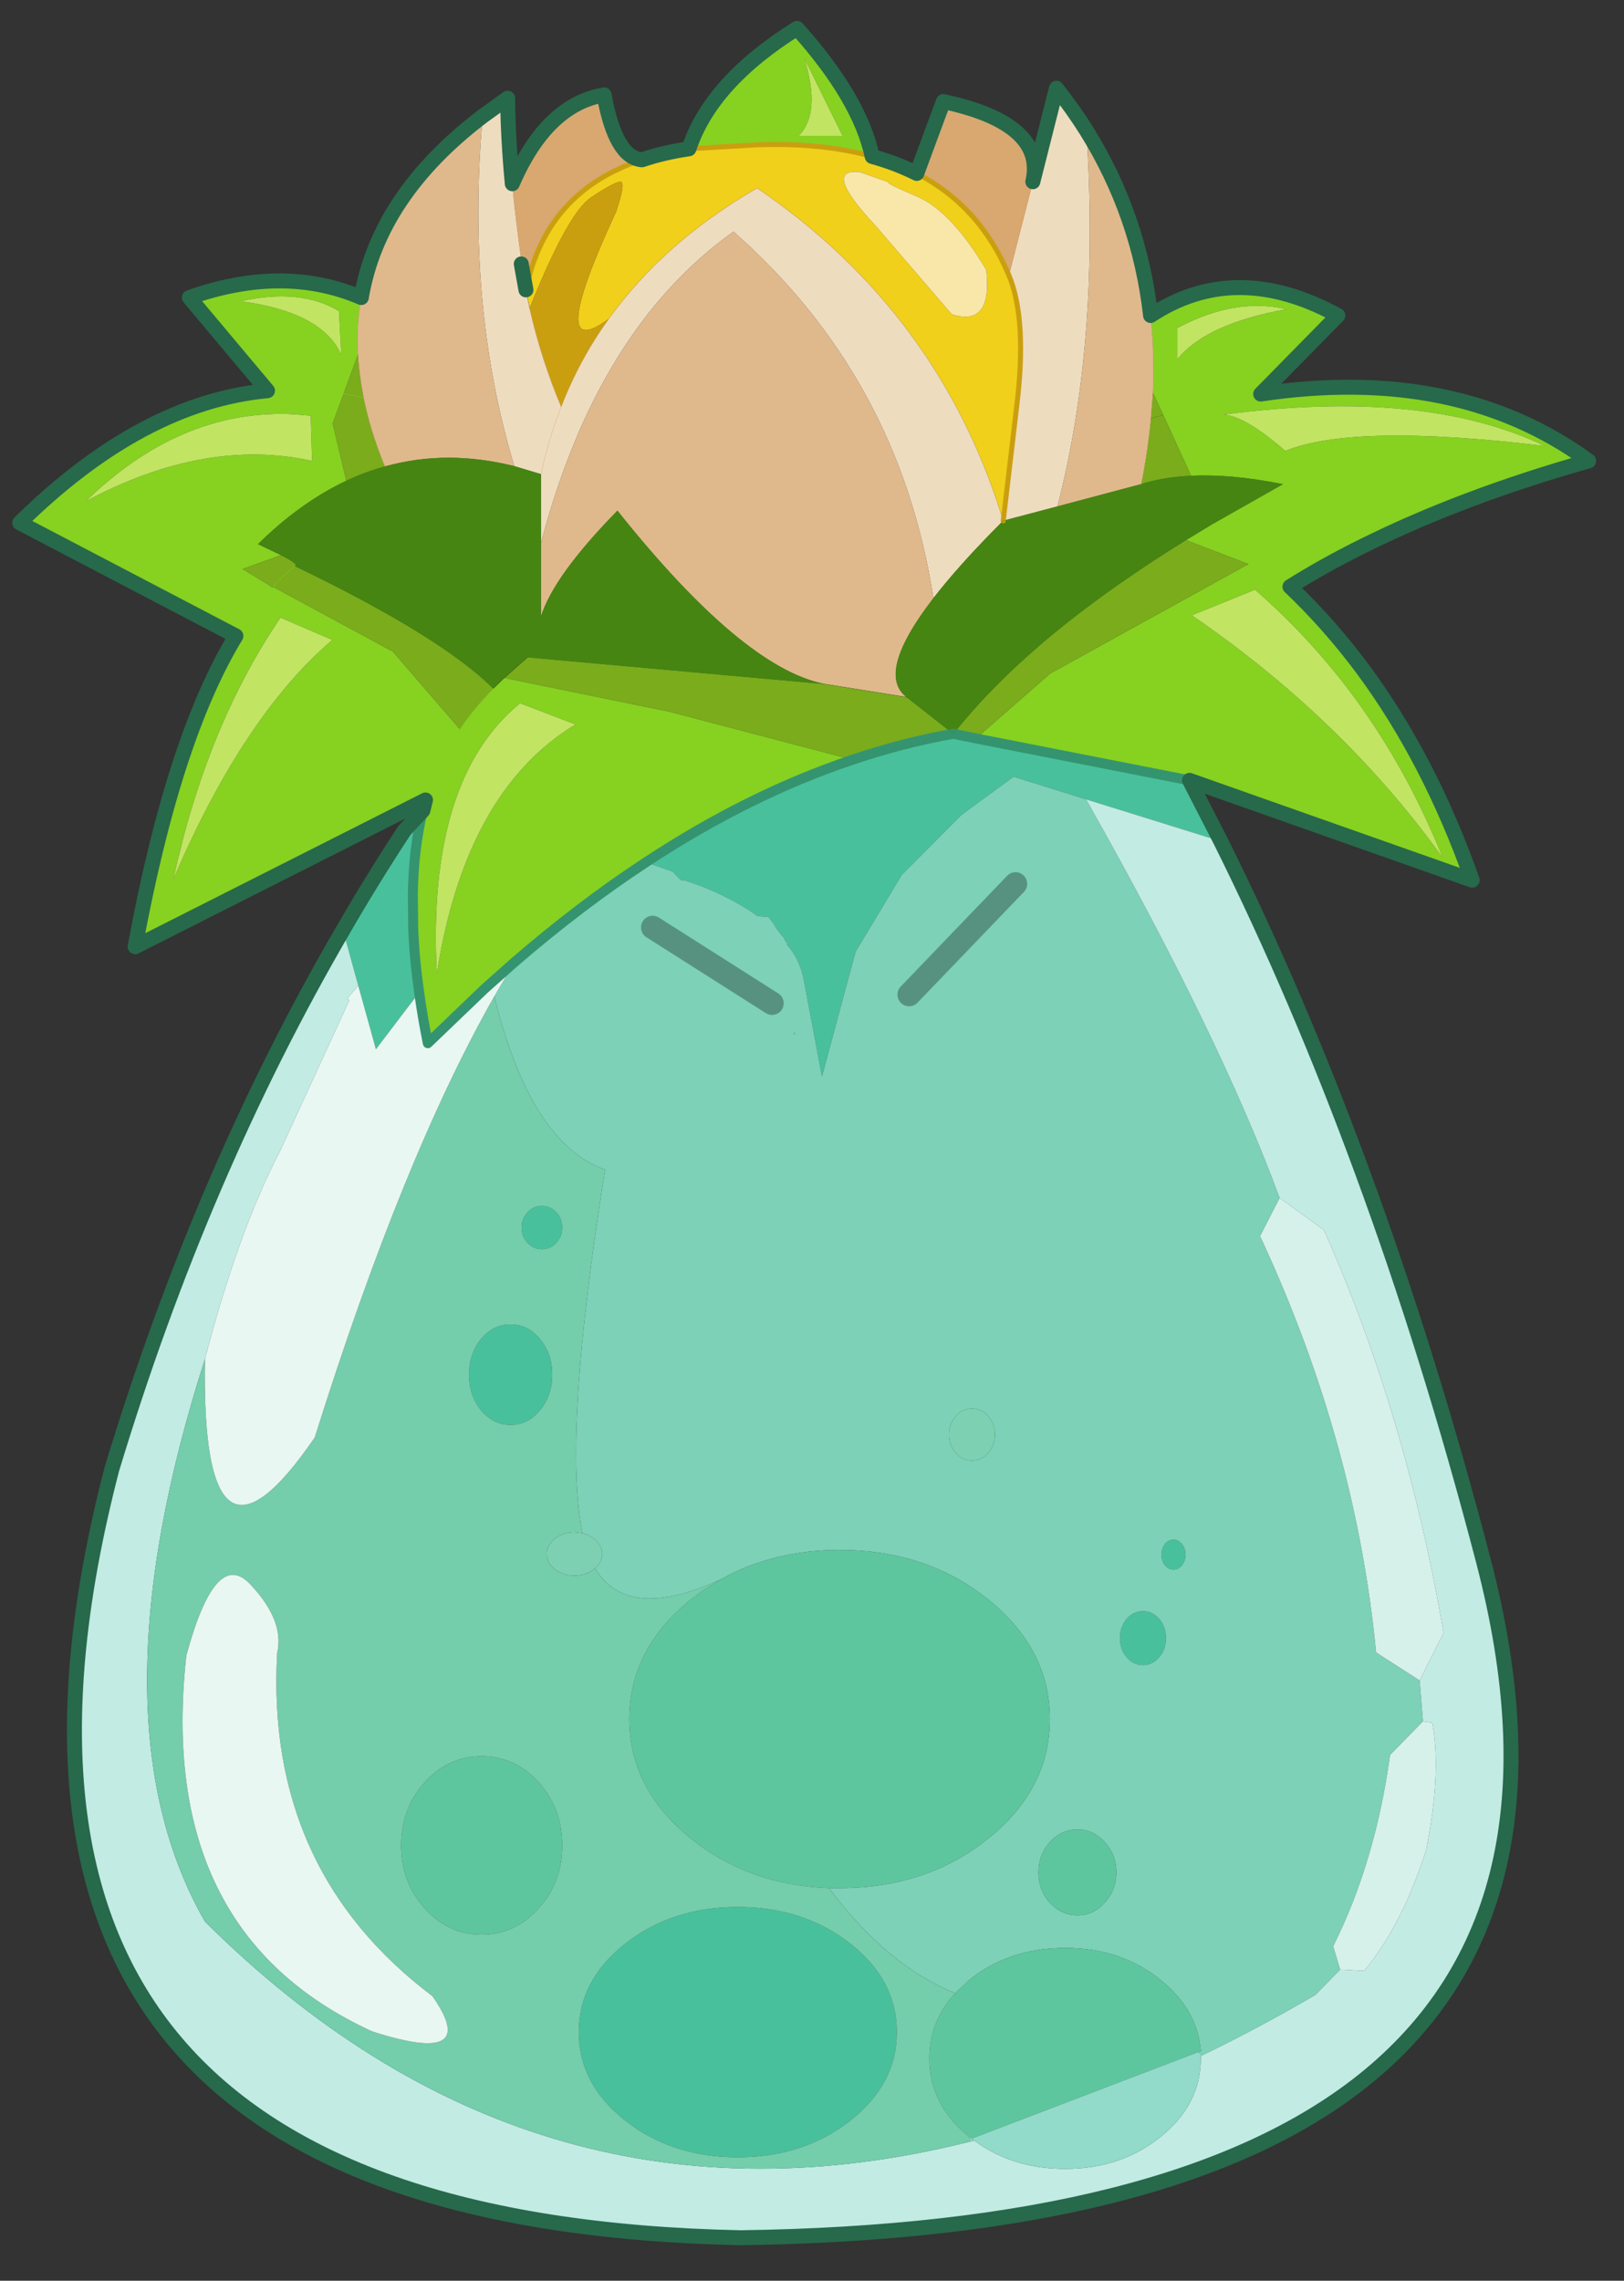
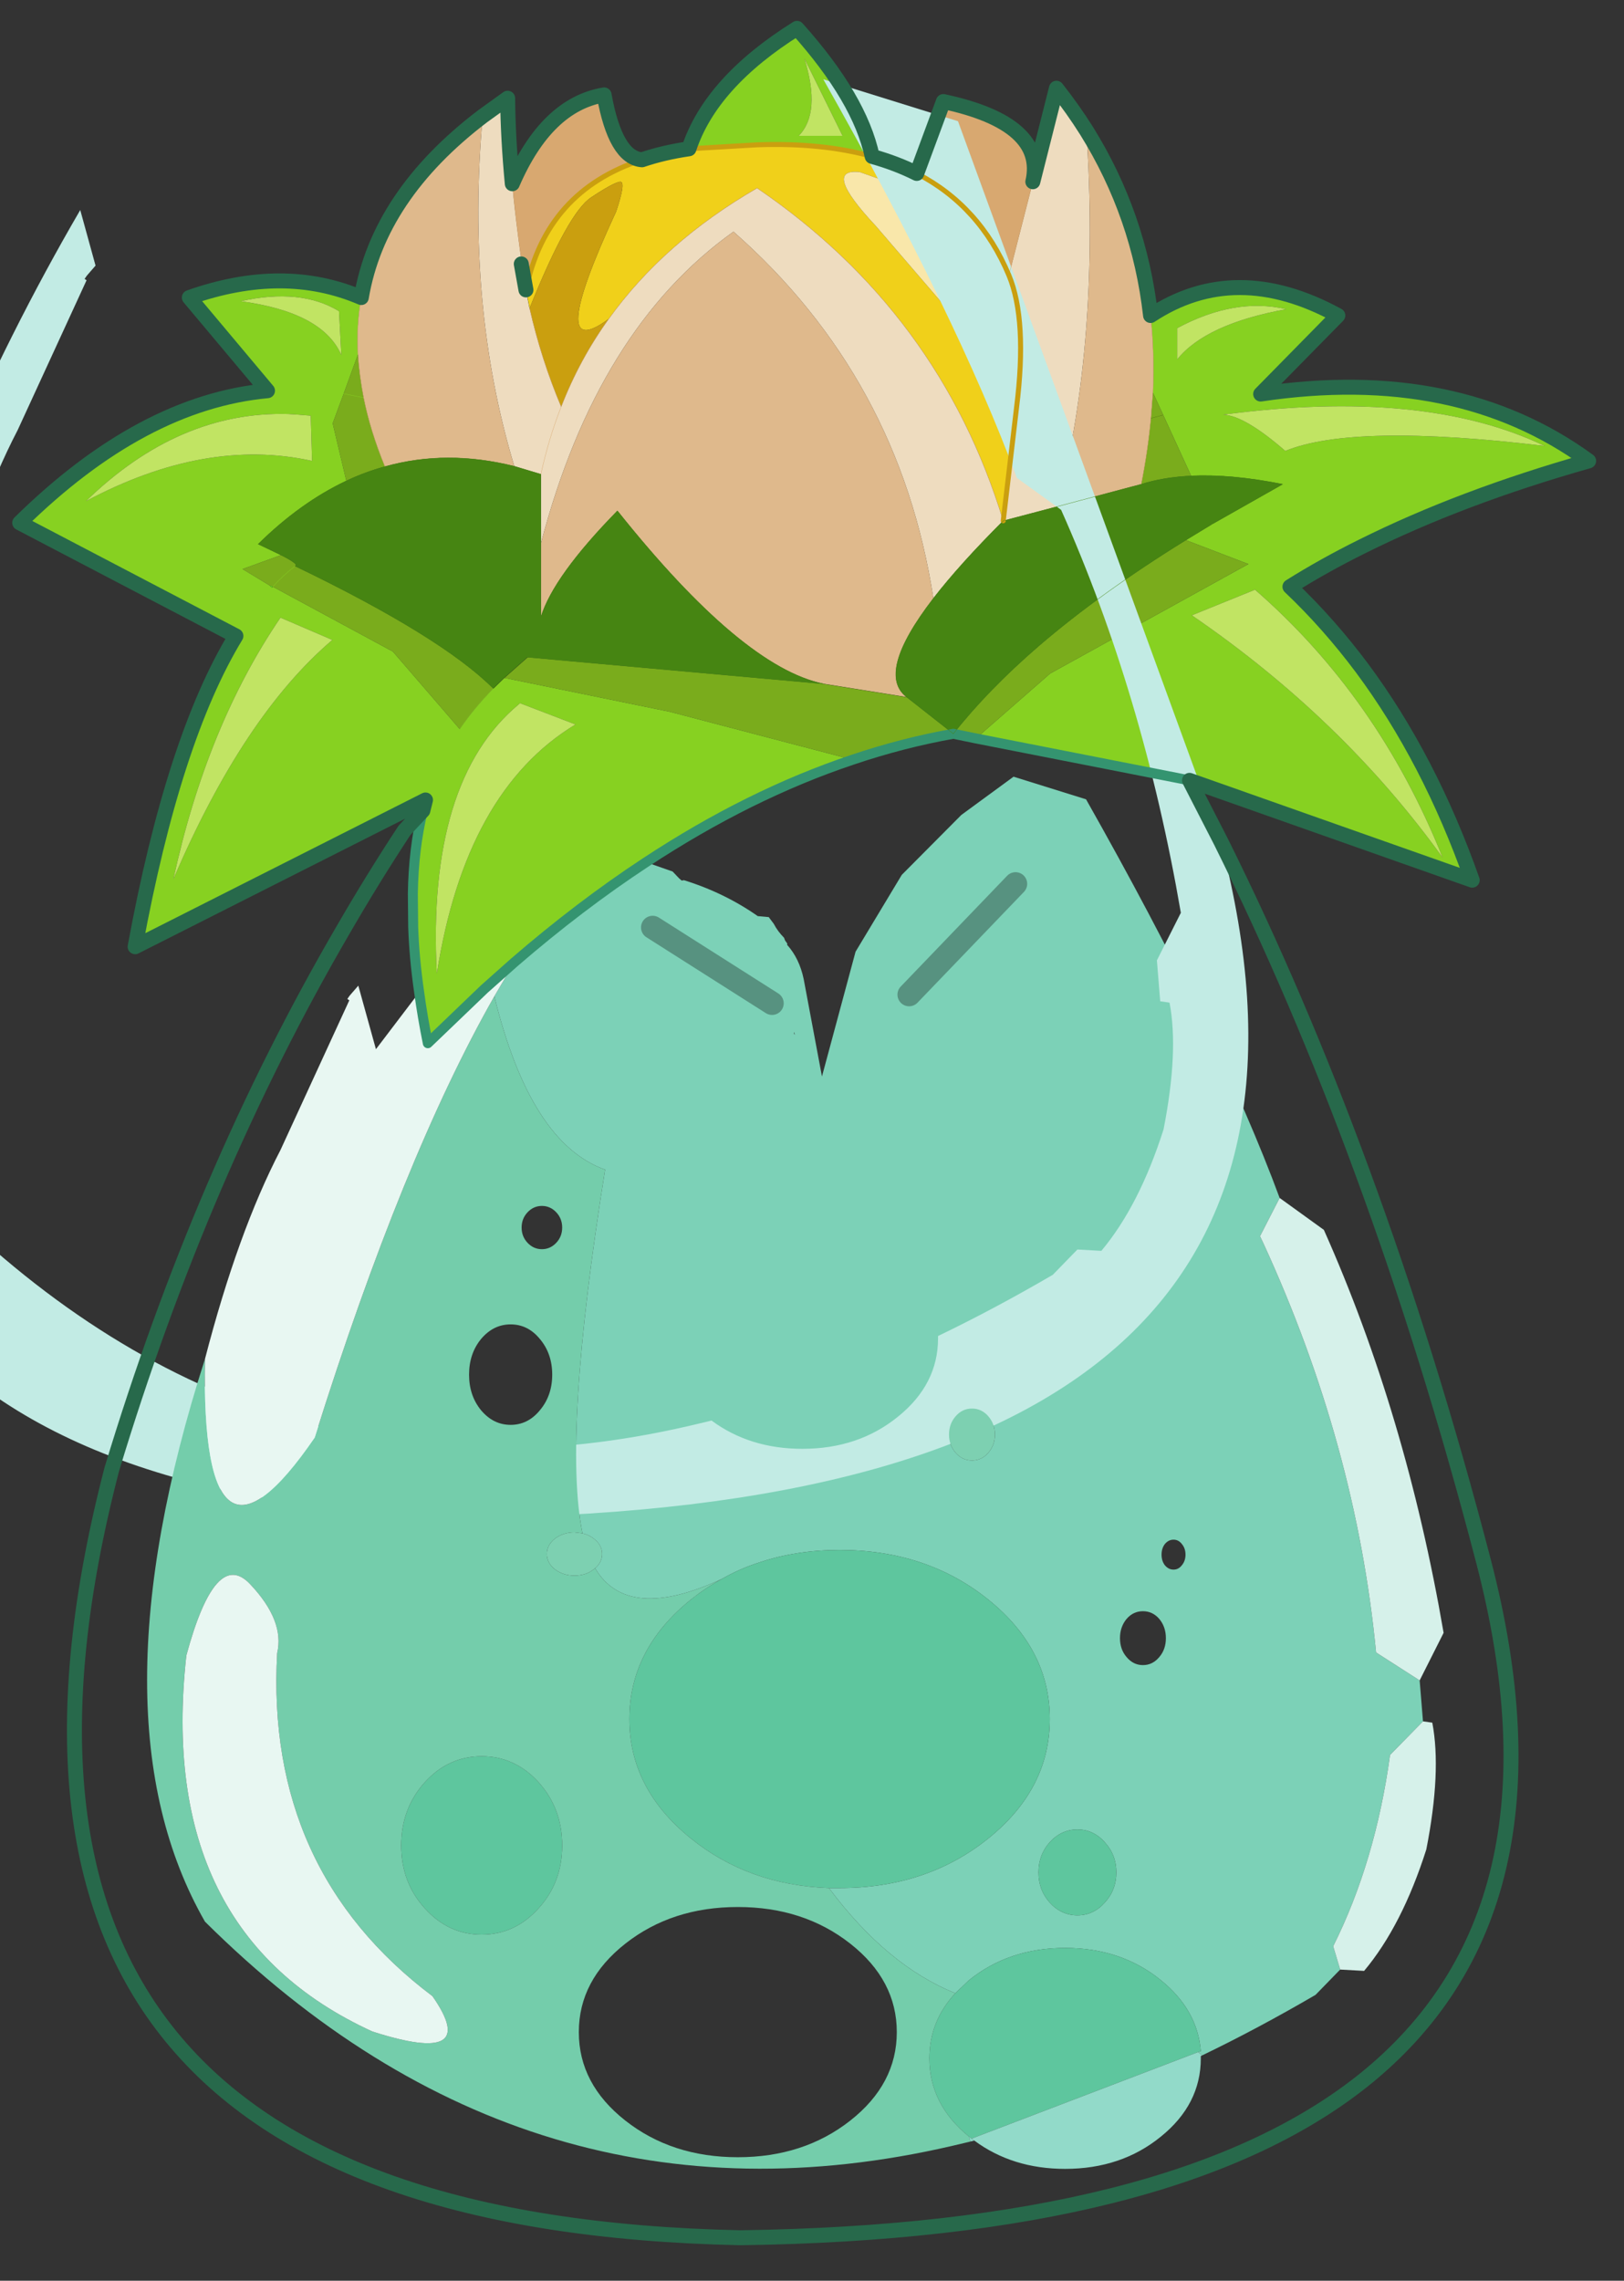
<svg xmlns="http://www.w3.org/2000/svg" xmlns:xlink="http://www.w3.org/1999/xlink" width="104" height="146">
  <rect width="100%" height="100%" fill="#333333" stroke="none" />
  <defs>
    <g transform="matrix(1,0,0,1,192.55,294) " id="shape0">
      <path id="svg_1" stroke-opacity="0" stroke-linejoin="round" stroke-linecap="round" stroke="#ff00ff" fill="none" d="m187.95,-293.5l0,380l-379.95,0l-0.05,0l0,-380l380,0" />
      <path id="svg_2" stroke-opacity="0" stroke-linejoin="round" stroke-linecap="round" stroke="#ff00ff" fill="none" d="m187.95,-293.5l-190,190l190,190m-380,-380l190,190l-189.95,190" />
-       <path id="svg_3" stroke-opacity="0" stroke-linejoin="round" stroke-linecap="round" stroke="#ff00ff" fill="none" d="m92.95,-38.4l-189.95,0" />
    </g>
    <g id="sprite0">
      <use id="svg_4" xlink:href="#shape1" width="100" height="40" />
    </g>
    <g id="shape1">
      <path id="svg_5" fill-rule="evenodd" fill-opacity="0" fill="#ff00ff" d="m100,40l-100,0l0,-40l100,0l0,40" />
    </g>
    <g transform="matrix(1,0,0,1,1.1,167.1) " id="sprite1">
      <use id="svg_6" xlink:href="#shape2" width="238.05" transform="matrix(1,0,0,1,-1.1,-167.1) " height="334.2" />
    </g>
    <g transform="matrix(1,0,0,1,1.1,167.1) " id="shape2">
      <path id="svg_7" fill-rule="evenodd" fill="#87d121" d="m170,-122.85q12.75,-8.4 28.15,0l-11.6,11.8q29.5,-4.4 49.3,10.05q-26.45,7.5 -44.9,18.9q17.75,16.8 27.4,44.1l-42.5,-15l-32.1,-6.3l11.15,-9.75l29.8,-16.45l-9.4,-3.6l3.95,-2.4l10.6,-6q-7.8,-1.55 -13.75,-1.25l-4.2,-9.15l-1.55,-3.35q0.25,-5.95 -0.35,-11.6m-109.4,74.4l0.4,-1.6l-43.65,22.05q5.75,-31.25 15.15,-46.7l-32.5,-17q18.4,-18.1 37.25,-19.85l-11.75,-14q14.15,-5 25.85,0q-0.75,4.15 -0.5,8.55l-2.15,5.9l-1.65,4.45l2.05,8.65q-6.9,3.25 -13.25,9.5l3.45,1.65l-5.8,2.1l4.05,2.45l0.35,0.35l0.05,-0.05l0.1,-0.1l18.05,9.75l10.05,11.65q2.15,-3.15 5.05,-6.1l1.65,-1.6l24.9,5.1l27.45,7.2q-15.55,5.2 -31.05,15.4q-9.9,6.5 -19.8,15.05l-4.5,4l-8.5,8.15q-0.8,-3.95 -1.3,-7.65q-0.75,-5.2 -0.9,-9.85l-0.05,-4.95q0.1,-6.8 1.5,-12.5m40,-99.45q3.3,-10 16.25,-18.1q9.45,10.55 11.3,19.25q-7.5,-2.1 -17.3,-1.75l-10.25,0.6m85.95,36.85q-7.05,1 -14.65,3.15q7.6,-2.15 14.65,-3.15m3.85,-12.75q-7.75,-1.8 -16.4,2.85l0,4.7q4.3,-5.35 16.4,-7.55m-0.15,21.3q10.25,-4.2 39,-0.75q-18.15,-8.7 -48.35,-4.7q3.2,0.1 9.35,5.45m-73.15,-47.35l6.6,0l-5.75,-11.65q2.55,8.2 -0.85,11.65m68.6,68.2l-9.5,3.85q22.65,15.5 37.7,36.4q-9.65,-24.1 -28.2,-40.25m5.25,-0.45q-5.45,-5.2 -11.7,-9.4q6.25,4.2 11.7,9.4m-157.75,-42.9q12.35,1.65 15.15,8.1l-0.35,-6.6q-5.75,-3.5 -14.8,-1.5m8.7,17.05l-1.55,-0.1q-16.45,-0.45 -30.4,13.1q18,-9.6 34,-6.05l-0.2,-6.8l-1.85,-0.15m-4.65,-3.6l11.45,0.45l-11.45,-0.45m-4.75,36.85q2.55,-4.2 5.4,-7.25q-2.85,3.05 -5.4,7.25m42.55,10.25q-13.85,11.5 -12.35,40.5q4.3,-27.45 20.85,-37.45l-8.35,-3.2l-0.15,0.15m-14.05,14.4q1.6,-5.5 5.15,-10.65q-3.55,5.15 -5.15,10.65m-21.8,-27.4q-11.1,16.3 -16.1,39.3q10.55,-24.6 23.9,-35.95l-7.8,-3.35" />
      <path id="svg_8" fill-rule="evenodd" fill="#c1e463" d="m190.25,-102.5q-6.15,-5.35 -9.35,-5.45q30.2,-4 48.35,4.7q-28.75,-3.45 -39,0.75m0.15,-21.3q-12.1,2.2 -16.4,7.55l0,-4.7q8.65,-4.65 16.4,-2.85m-73.3,-26.05q3.4,-3.45 0.85,-11.65l5.75,11.65l-6.6,0m68.6,68.2q18.55,16.15 28.2,40.25q-15.05,-20.9 -37.7,-36.4l9.5,-3.85m-152.5,-43.35q9.05,-2 14.8,1.5l0.35,6.6q-2.8,-6.45 -15.15,-8.1m8.7,17.05l1.85,0.15l0.2,6.8q-16,-3.55 -34,6.05q13.95,-13.55 30.4,-13.1l1.55,0.1m33.15,43.5l0.15,-0.15l8.35,3.2q-16.55,10 -20.85,37.45q-1.5,-29 12.35,-40.5m-35.85,-13l7.8,3.35q-13.35,11.35 -23.9,35.95q5,-23 16.1,-39.3" />
      <path id="svg_9" fill-rule="evenodd" fill="#eedcbf" d="m69.6,-152.8l3.75,-2.7q0.05,5.95 0.7,12.85q0.7,7.4 2.05,15.95l0.55,2.75q1.75,7.7 4.75,14.8q2.75,-7.1 7.15,-13.2q8.3,-11.55 22.3,-19.65q27.45,18.7 37,50l2,-17q1.65,-13.2 -1.15,-19.9l3.6,-14.05l3.55,-14.05q2.45,3.1 4.5,6.35q2.1,31.45 -4.35,56.5l-8.15,2.15q-6.6,6.6 -10.5,11.65q-5.1,-33.15 -30.05,-55.1q-20.5,14.6 -28.95,46.85l0,-10.4q1.15,-5.3 3.05,-10.15q-1.9,4.85 -3.05,10.15l-4,-1.2q-7.3,-24.25 -4.75,-52.6m5.8,22.2l0.7,3.9l-0.7,-3.9" />
      <path id="svg_10" fill-rule="evenodd" fill="#f0d01a" d="m93.55,-146.25q3.25,-1.1 7.05,-1.65l10.25,-0.6q9.8,-0.35 17.3,1.75q3.6,1 6.7,2.55q9.5,4.9 13.85,15.3q2.8,6.7 1.15,19.9l-2,17q-9.55,-31.3 -37,-50q-14,8.1 -22.3,19.65q-9.7,7.15 1.1,-16.1q1.55,-4.6 0.6,-4.5q-0.95,0.1 -4.35,2.35q-3.45,2.25 -9.25,16.65l-0.55,-2.75q3.05,-14.85 17.45,-19.55m32.75,1.85q-5.8,-0.65 2.4,8.1l11.4,13.25q6.15,2 5.2,-6.65q-5.25,-8.8 -10.35,-11q-5.15,-2.2 -4.25,-2.15l-4.4,-1.55" />
      <path id="svg_11" fill-rule="evenodd" fill="#f9e7aa" d="m126.3,-144.4l4.4,1.55q-0.9,-0.05 4.25,2.15q5.1,2.2 10.35,11q0.95,8.65 -5.2,6.65l-11.4,-13.25q-8.2,-8.75 -2.4,-8.1" />
      <path id="svg_12" fill-rule="evenodd" fill="#dfb98c" d="m51.35,-125.55q2.6,-15.35 18.25,-27.25q-2.55,28.35 4.75,52.6q-10.2,-2.55 -19.45,0.05q-2.2,-5.35 -3.2,-10.35q-0.65,-3.35 -0.85,-6.5q-0.25,-4.4 0.5,-8.55m109,-25.1q7.95,12.75 9.65,27.8q0.6,5.65 0.35,11.6l-0.3,3.85q-0.45,4.85 -1.45,9.9l-12.6,3.35q6.45,-25.05 4.35,-56.5m-23,70.3q-8.7,11.3 -4,14.85l-12.5,-2q-12.25,-2.5 -31,-26q-9.6,9.8 -11.5,15.95l0,-11.05q8.45,-32.25 28.95,-46.85q24.95,21.95 30.05,55.1" />
      <path id="svg_13" fill-rule="evenodd" fill="#7aac1c" d="m170.35,-111.25l1.55,3.35l-1.85,0.5l0.3,-3.85m-1.75,13.75q1,-5.05 1.45,-9.9l1.85,-0.5l4.2,9.15q-4.2,0.2 -7.5,1.25m6.7,8.4l9.4,3.6l-29.8,16.45l-11.15,9.75l-3.4,-0.7q5.2,-6.6 12.85,-13.2q9.25,-7.95 22.1,-15.9m-41.95,23.6l7,5.5q-7.6,1.35 -15.15,3.9l-27.45,-7.2l-24.9,-5.1l3.5,-3.1l44.5,4l12.5,2m-84.25,-32.5l-2.05,-8.65l1.65,-4.45l2.15,-5.9q0.2,3.15 0.85,6.5q1,5 3.2,10.35q-2.95,0.8 -5.8,2.15m2.6,-12.5l-3,-0.6l3,0.6m14.45,49.8l-10.05,-11.65l-18.05,-9.75l-0.5,-0.2l-4.05,-2.45l5.8,-2.1q2.75,1.4 2.1,1.65q-1.75,1.35 -3.35,3.1q1.6,-1.75 3.35,-3.1q22,10.6 29.8,18.4q-2.9,2.95 -5.05,6.1" />
      <path id="svg_14" fill-rule="evenodd" fill="#d8a870" d="m74.05,-142.65q5.15,-11.9 13.8,-13.35q1.7,9.45 5.7,9.75q-14.4,4.7 -17.45,19.55q-1.35,-8.55 -2.05,-15.95m60.8,-1.55l4,-10.8q15.45,3.3 13.45,12.05l-3.6,14.05q-4.35,-10.4 -13.85,-15.3" />
-       <path id="svg_15" fill-rule="evenodd" fill="#49c09c" d="m175.85,-53l4.7,9.15l-20.25,-6.3l-10.9,-3.4l-7.85,5.75l-8.95,9l-6.95,11.55l-5.05,18.75l-2.75,-14.65q-0.65,-3.1 -2.5,-5.15l0.05,-0.15l-0.35,-0.5l-0.15,-0.4q-0.95,-0.95 -1.55,-2.1l-0.75,-1l-1.65,-0.15q-5,-3.5 -11.1,-5.4l-0.3,0.05l-0.05,0l-0.4,-0.35l-0.95,-1l-4,-1.4q15.5,-10.2 31.05,-15.4q7.55,-2.55 15.15,-3.9l3.4,0.7l32.1,6.3m-127.25,22.5q4.45,-7.7 9.25,-15l2.75,-2.95q-1.4,5.7 -1.5,12.5l0.05,4.95q0.15,4.65 0.9,9.85l-6.5,8.55l-2.65,-9.55l-2.3,-8.35m67.8,15.55l0.05,-0.25l0.05,0.45l-0.1,-0.2m58.3,76.7q0.55,0.65 0.55,1.6q0,0.95 -0.55,1.6q-0.5,0.65 -1.25,0.65q-0.75,0 -1.3,-0.65q-0.5,-0.65 -0.5,-1.6q0,-0.95 0.5,-1.6q0.55,-0.65 1.3,-0.65q0.75,0 1.25,0.65m-5.85,18.2q-1.45,0 -2.45,-1.2q-1,-1.15 -1,-2.85q0,-1.7 1,-2.9q1,-1.15 2.45,-1.15q1.45,0 2.45,1.15q1,1.2 1,2.9q0,1.7 -1,2.85q-1,1.2 -2.45,1.2m-60.9,36.35q9.9,0 16.9,5.5q7,5.5 7,13.3q0,7.8 -7,13.3q-7,5.5 -16.9,5.5q-9.9,0 -16.9,-5.5q-7,-5.5 -7,-13.3q0,-7.8 7,-13.3q7,-5.5 16.9,-5.5m-32.5,-102.1q0,-1.35 0.9,-2.3q0.9,-0.95 2.15,-0.95q1.25,0 2.15,0.95q0.9,0.95 0.9,2.3q0,1.35 -0.9,2.3q-0.9,0.95 -2.15,0.95q-1.25,0 -2.15,-0.95q-0.9,-0.95 -0.9,-2.3m-6.1,16.75q1.85,-2.2 4.45,-2.2q2.6,0 4.4,2.2q1.85,2.2 1.85,5.35q0,3.15 -1.85,5.35q-1.8,2.2 -4.4,2.2q-2.6,0 -4.45,-2.2q-1.8,-2.2 -1.8,-5.35q0,-3.15 1.8,-5.35" />
      <path id="svg_16" fill-rule="evenodd" fill="#468512" d="m147.85,-92l8.15,-2.15l12.6,-3.35q3.3,-1.05 7.5,-1.25q5.95,-0.3 13.75,1.25l-10.6,6l-3.95,2.4q-12.85,7.95 -22.1,15.9q-7.65,6.6 -12.85,13.2l-7,-5.5q-4.7,-3.55 4,-14.85q3.9,-5.05 10.5,-11.65m-27,24.5l-44.5,-4l-3.5,3.1l-1.65,1.6q-7.8,-7.8 -29.8,-18.4q0.65,-0.25 -2.1,-1.65l-3.45,-1.65q6.35,-6.25 13.25,-9.5q2.85,-1.35 5.8,-2.15q9.25,-2.6 19.45,-0.05l4,1.2l0,10.4l0,11.05q1.9,-6.15 11.5,-15.95q18.75,23.5 31,26m-42.5,-10.05l-2,6.05l2,-6.05" />
      <path id="svg_17" fill-rule="evenodd" fill="#7cd1b7" d="m94.15,-40.7l4,1.4l0.95,1l0.4,0.35l0.05,0l0.3,-0.05q6.1,1.9 11.1,5.4l1.65,0.15l0.75,1q0.6,1.15 1.55,2.1l0.15,0.4l0.35,0.5l-0.05,0.15q1.85,2.05 2.5,5.15l2.75,14.65l5.05,-18.75l6.95,-11.55l8.95,-9l7.85,-5.75l10.9,3.4q20.1,35.55 29.1,59.9l-2.95,5.75l0.5,1.05q13.95,30.35 16.95,61.5l6.55,4.2l0.5,6.15l-4.95,5.05q-2.2,16.05 -8.55,28.75l1.05,3.5l-3.7,3.8q-8.65,5.05 -17.05,9.1l-0.6,-0.5l0.4,-0.15q-0.5,-6.2 -6,-10.65q-5.95,-4.85 -14.4,-4.85q-8.45,0 -14.45,4.85l-2.05,1.95q-10.25,-4.1 -19,-15.8l1.6,0q13.1,0 22.35,-7.45q9.25,-7.45 9.25,-17.95q0,-10.5 -9.25,-17.95q-9.25,-7.45 -22.35,-7.45q-6.45,0 -12,1.85q-3,0.95 -5.7,2.5q-14.2,6.6 -19.05,-1.6q1.05,-0.9 1.05,-2.15q0,-1.35 -1.25,-2.3q-0.75,-0.6 -1.7,-0.8q-3,-14.75 3.4,-54.65q-11.25,-4 -16.65,-26.05l3,-5.1q9.9,-8.55 19.8,-15.05m22.25,25.75l0.1,0.2l-0.05,-0.45l-0.05,0.25m33.3,-22.5l-16,16.65l16,-16.65m-36.6,17.95l-17.95,-11.4l17.95,11.4m61.6,81.25q-0.5,-0.65 -1.25,-0.65q-0.75,0 -1.3,0.65q-0.5,0.65 -0.5,1.6q0,0.95 0.5,1.6q0.55,0.65 1.3,0.65q0.75,0 1.25,-0.65q0.55,-0.65 0.55,-1.6q0,-0.95 -0.55,-1.6m-29.1,-19.2q-1,-1.15 -2.45,-1.15q-1.45,0 -2.45,1.15q-1,1.15 -1,2.75q0,1.6 1,2.75q1,1.15 2.45,1.15q1.45,0 2.45,-1.15q1,-1.15 1,-2.75q0,-1.6 -1,-2.75m23.25,37.4q1.45,0 2.45,-1.2q1,-1.15 1,-2.85q0,-1.7 -1,-2.9q-1,-1.15 -2.45,-1.15q-1.45,0 -2.45,1.15q-1,1.2 -1,2.9q0,1.7 1,2.85q1,1.2 2.45,1.2m-5.75,35.7q1.75,-1.9 1.75,-4.55q0,-2.65 -1.75,-4.55q-1.7,-1.9 -4.1,-1.9q-2.4,0 -4.15,1.9q-1.7,1.9 -1.7,4.55q0,2.65 1.7,4.55q1.75,1.9 4.15,1.9q2.4,0 4.1,-1.9" />
-       <path id="svg_18" fill-rule="evenodd" fill="#c2ebe4" d="m180.55,-43.85q23.6,47.4 39.5,108.2q26.05,99.8 -111.7,101.65q-123.85,-2.6 -94.5,-115.5q13.45,-44.45 34.75,-81l2.3,8.35l-1.3,1.5l-0.35,0.5l0.3,0.2l-10.35,22.5q-6.4,12.3 -11.35,31.4q-17.4,54.2 0,84.55q48.8,48.4 112.3,33.7l2.75,-0.65l0.6,-0.15q5.75,4.25 13.65,4.25q8.45,0 14.4,-4.85q6,-4.85 6,-11.75l0,-0.35l0.2,-0.1q8.4,-4.05 17.05,-9.1l3.7,-3.8l3.6,0.2q5.7,-6.8 9.35,-18.25q2.3,-11.7 0.9,-19.05l-1.4,-0.2l-0.5,-6.15l3.6,-7.15q-5.65,-32.85 -18,-60.55l-6.65,-4.8q-9,-24.35 -29.1,-59.9l20.25,6.3" />
+       <path id="svg_18" fill-rule="evenodd" fill="#c2ebe4" d="m180.55,-43.85q26.05,99.8 -111.7,101.65q-123.85,-2.6 -94.5,-115.5q13.45,-44.45 34.75,-81l2.3,8.35l-1.3,1.5l-0.35,0.5l0.3,0.2l-10.35,22.5q-6.4,12.3 -11.35,31.4q-17.4,54.2 0,84.55q48.8,48.4 112.3,33.7l2.75,-0.65l0.6,-0.15q5.75,4.25 13.65,4.25q8.45,0 14.4,-4.85q6,-4.85 6,-11.75l0,-0.35l0.2,-0.1q8.4,-4.05 17.05,-9.1l3.7,-3.8l3.6,0.2q5.7,-6.8 9.35,-18.25q2.3,-11.7 0.9,-19.05l-1.4,-0.2l-0.5,-6.15l3.6,-7.15q-5.65,-32.85 -18,-60.55l-6.65,-4.8q-9,-24.35 -29.1,-59.9l20.25,6.3" />
      <path id="svg_19" fill-rule="evenodd" fill="#d6f1ea" d="m210.45,82.25l-6.55,-4.2q-3,-31.15 -16.95,-61.5l-0.5,-1.05l2.95,-5.75l6.65,4.8q12.35,27.7 18,60.55l-3.6,7.15m-11.95,43.45l-1.05,-3.5q6.35,-12.7 8.55,-28.75l4.95,-5.05l1.4,0.2q1.4,7.35 -0.9,19.05q-3.65,11.45 -9.35,18.25l-3.6,-0.2" />
      <path id="svg_20" fill-rule="evenodd" fill="#7dd0b1" d="m145.6,42.55q1,1.15 1,2.75q0,1.6 -1,2.75q-1,1.15 -2.45,1.15q-1.45,0 -2.45,-1.15q-1,-1.15 -1,-2.75q0,-1.6 1,-2.75q1,-1.15 2.45,-1.15q1.45,0 2.45,1.15m-59.1,22.85l-0.2,0.15q-1.2,0.95 -2.9,0.95q-1.7,0 -2.95,-0.95q-1.2,-0.95 -1.2,-2.3q0,-1.35 1.2,-2.3q1.25,-0.95 2.95,-0.95l1.2,0.15q0.95,0.2 1.7,0.8q1.25,0.95 1.25,2.3q0,1.25 -1.05,2.15" />
      <path id="svg_21" fill-rule="evenodd" fill="#5ec69e" d="m105.55,67q2.7,-1.55 5.7,-2.5q5.55,-1.85 12,-1.85q13.1,0 22.35,7.45q9.25,7.45 9.25,17.95q0,10.5 -9.25,17.95q-9.25,7.45 -22.35,7.45l-1.6,0q-12.1,-0.45 -20.75,-7.45q-9.25,-7.45 -9.25,-17.95q0,-10.5 9.25,-17.95q2.2,-1.75 4.65,-3.1m35.1,62.25l2.05,-1.95q6,-4.85 14.45,-4.85q8.45,0 14.4,4.85q5.5,4.45 6,10.65l-0.4,0.15l-34.05,13l-0.4,-0.3q-5.95,-4.85 -5.95,-11.75q0,-5.6 3.9,-9.8m22.45,-13.6q-1.7,1.9 -4.1,1.9q-2.4,0 -4.15,-1.9q-1.7,-1.9 -1.7,-4.55q0,-2.65 1.7,-4.55q1.75,-1.9 4.15,-1.9q2.4,0 4.1,1.9q1.75,1.9 1.75,4.55q0,2.65 -1.75,4.55m-102.2,0.85q-3.55,-3.9 -3.55,-9.45q0,-5.55 3.55,-9.5q3.55,-3.9 8.55,-3.9q5,0 8.55,3.9q3.55,3.95 3.55,9.5q0,5.55 -3.55,9.45q-3.55,3.95 -8.55,3.95q-5,0 -8.55,-3.95" />
      <path id="svg_22" fill-rule="evenodd" fill="#74cdab" d="m121.65,113.45q8.75,11.7 19,15.8q-3.9,4.2 -3.9,9.8q0,6.9 5.95,11.75l0.2,0.75l-2.75,0.65q-63.5,14.7 -112.3,-33.7q-17.4,-30.35 0,-84.55q-0.65,36.85 16.5,11.8q13.25,-42.15 27,-66.3q5.4,22.05 16.65,26.05q-6.4,39.9 -3.4,54.65l-1.2,-0.15q-1.7,0 -2.95,0.95q-1.2,0.95 -1.2,2.3q0,1.35 1.2,2.3q1.25,0.95 2.95,0.95q1.7,0 2.9,-0.95l0.2,-0.15q4.85,8.2 19.05,1.6q-2.45,1.35 -4.65,3.1q-9.25,7.45 -9.25,17.95q0,10.5 9.25,17.95q8.65,7 20.75,7.45m-13.7,2.85q-9.9,0 -16.9,5.5q-7,5.5 -7,13.3q0,7.8 7,13.3q7,5.5 16.9,5.5q9.9,0 16.9,-5.5q7,-5.5 7,-13.3q0,-7.8 -7,-13.3q-7,-5.5 -16.9,-5.5m-38.6,-85.35q-1.8,2.2 -1.8,5.35q0,3.15 1.8,5.35q1.85,2.2 4.45,2.2q2.6,0 4.4,-2.2q1.85,-2.2 1.85,-5.35q0,-3.15 -1.85,-5.35q-1.8,-2.2 -4.4,-2.2q-2.6,0 -4.45,2.2m6.1,-16.75q0,1.35 0.9,2.3q0.9,0.95 2.15,0.95q1.25,0 2.15,-0.95q0.9,-0.95 0.9,-2.3q0,-1.35 -0.9,-2.3q-0.9,-0.95 -2.15,-0.95q-1.25,0 -2.15,0.95q-0.9,0.95 -0.9,2.3m-36.75,63.95q1.15,-4.85 -4.05,-10.35q-5.2,-5.55 -9.6,10.7q-4.6,41.6 27.95,56.5q16.45,5.3 9.05,-5.3q-25.15,-18.95 -23.35,-51.55m22.2,38.35q3.55,3.95 8.55,3.95q5,0 8.55,-3.95q3.55,-3.9 3.55,-9.45q0,-5.55 -3.55,-9.5q-3.55,-3.9 -8.55,-3.9q-5,0 -8.55,3.9q-3.55,3.95 -3.55,9.5q0,5.55 3.55,9.45" />
      <path id="svg_23" fill-rule="evenodd" fill="#92dac9" d="m177.15,138.1l0.6,0.5l-0.2,0.1l0,0.35q0,6.9 -6,11.75q-5.95,4.85 -14.4,4.85q-7.9,0 -13.65,-4.25l-0.4,-0.3l34.05,-13" />
      <path id="svg_24" fill-rule="evenodd" fill="#88d7c5" d="m142.9,151.55l-0.2,-0.75l0.4,0.3l0.4,0.3l-0.6,0.15" />
      <path id="svg_25" fill-rule="evenodd" fill="#ca9f0f" d="m88.55,-122.35q-4.4,6.1 -7.15,13.2q-3,-7.1 -4.75,-14.8q5.8,-14.4 9.25,-16.65q3.4,-2.25 4.35,-2.35q0.95,-0.1 -0.6,4.5q-10.8,23.25 -1.1,16.1" />
      <path id="svg_26" fill-rule="evenodd" fill="#65dc1d" d="m38.05,-82.1l-0.1,0.1l-0.05,0.05l-0.35,-0.35l0.5,0.2" />
      <path id="svg_27" fill-rule="evenodd" fill="#e8f7f2" d="m71.35,-20.55q-13.75,24.15 -27,66.3q-17.15,25.05 -16.5,-11.8q4.95,-19.1 11.35,-31.4l10.35,-22.5l-0.3,-0.2l0.35,-0.5l1.3,-1.5l2.65,9.55l6.5,-8.55q0.5,3.7 1.3,7.65l8.5,-8.15l4.5,-4l-3,5.1m-32.65,98.7q-1.8,32.6 23.35,51.55q7.4,10.6 -9.05,5.3q-32.55,-14.9 -27.95,-56.5q4.4,-16.25 9.6,-10.7q5.2,5.5 4.05,10.35" />
      <path id="svg_28" stroke-width="0.05" stroke-opacity="0.302" stroke-linejoin="round" stroke-linecap="round" stroke="#000000" fill="none" d="m170,-122.85q12.75,-8.4 28.15,0l-11.6,11.8q29.5,-4.4 49.3,10.05q-26.45,7.5 -44.9,18.9q17.75,16.8 27.4,44.1l-42.5,-15l4.7,9.15q23.6,47.4 39.5,108.2q26.05,99.8 -111.7,101.65q-123.85,-2.6 -94.5,-115.5q13.45,-44.45 34.75,-81q4.45,-7.7 9.25,-15l2.75,-2.95l0.4,-1.6l-43.65,22.05q5.75,-31.25 15.15,-46.7l-32.5,-17q18.4,-18.1 37.25,-19.85l-11.75,-14q14.15,-5 25.85,0m22.7,-17.1q5.15,-11.9 13.8,-13.35q1.7,9.45 5.7,9.75m7.05,-1.65q3.3,-10 16.25,-18.1q9.45,10.55 11.3,19.25m6.7,2.55l4,-10.8q15.45,3.3 13.45,12.05m-18.95,77.45l-12.5,-2m-44.5,-4l-3.5,3.1l-1.65,1.6m100.7,-41.1l-1.85,0.5m-94.65,-23.2l0.7,3.9l0.55,2.75m-38.6,41.85l-0.1,0.1l-0.05,0.05" />
      <path id="svg_29" stroke-width="0.05" stroke-linejoin="round" stroke-linecap="round" stroke="#87d121" fill="none" d="m171.9,-107.9q7.6,-2.15 14.65,-3.15m-7.3,19.55q6.25,4.2 11.7,9.4m-142.25,-29l-11.45,-0.45m11.45,0.45l3,0.6m-13.8,28.55q-2.85,3.05 -5.4,7.25m38.7,7.9q-2.9,2.95 -5.05,6.1q-3.55,5.15 -5.15,10.65m-19.6,-35.15q-1.75,1.35 -3.35,3.1" />
      <path id="svg_30" stroke-width="0.05" stroke-linejoin="round" stroke-linecap="round" stroke="#d8a870" fill="none" d="m51.35,-125.55q2.6,-15.35 18.25,-27.25l3.75,-2.7q0.05,5.95 0.7,12.85m78.25,-0.3l3.55,-14.05q2.45,3.1 4.5,6.35q7.95,12.75 9.65,27.8q0.6,5.65 0.35,11.6m-1.75,13.75q1,-5.05 1.45,-9.9l0.3,-3.85m-21.65,-17.65l3.6,-14.05m-4.45,50.95q-9.55,-31.3 -37,-50q-14,8.1 -22.3,19.65q-4.4,6.1 -7.15,13.2q-1.9,4.85 -3.05,10.15m-2.25,-27.7l-0.7,-3.9m0.7,3.9q-1.35,-8.55 -2.05,-15.95m2.6,18.7q1.75,7.7 4.75,14.8m-30.55,-7.85q0.2,3.15 0.85,6.5q1,5 3.2,10.35m-3.55,-25.4q-0.75,4.15 -0.5,8.55" />
      <path id="svg_31" stroke-width="0.75" stroke-linejoin="round" stroke-linecap="round" stroke="#ca9f0f" fill="none" d="m93.55,-146.25q3.25,-1.1 7.05,-1.65l10.25,-0.6q9.8,-0.35 17.3,1.75q3.6,1 6.7,2.55q9.5,4.9 13.85,15.3q2.8,6.7 1.15,19.9l-2,17m-71.75,-34.7q3.05,-14.85 17.45,-19.55" />
      <path id="svg_32" stroke-width="1.5" stroke-linejoin="round" stroke-linecap="round" stroke="#349470" fill="none" d="m140.35,-60l3.4,0.7l32.1,6.3m-35.5,-7q-7.6,1.35 -15.15,3.9q-15.55,5.2 -31.05,15.4m-33.55,-7.75q-1.4,5.7 -1.5,12.5l0.05,4.95q0.15,4.65 0.9,9.85q0.5,3.7 1.3,7.65l8.5,-8.15l4.5,-4q9.9,-8.55 19.8,-15.05" />
      <path id="svg_33" stroke-width="0.05" stroke-linejoin="round" stroke-linecap="round" stroke="#468512" fill="none" d="m147.85,-92l8.15,-2.15m19.3,5.05q-12.85,7.95 -22.1,15.9q-7.65,6.6 -12.85,13.2m-7,-5.5l7,5.5m-3,-20.35q-8.7,11.3 -4,14.85m-12.5,-2l-44.5,-4l2,-6.05q1.9,-6.15 11.5,-15.95q18.75,23.5 31,26m27,-24.5q-6.6,6.6 -10.5,11.65m-59,-8.25l0,11.05m90.25,-19.95l-12.6,3.35m19.3,5.05l3.95,-2.4l10.6,-6q-7.8,-1.55 -13.75,-1.25q-4.2,0.2 -7.5,1.25m-90.25,-1.5l0,10.4m-23.45,-11.55q9.25,-2.6 19.45,-0.05l4,1.2m-39.05,12.15l-3.45,-1.65q6.35,-6.25 13.25,-9.5q2.85,-1.35 5.8,-2.15m-13.5,14.95q0.65,-0.25 -2.1,-1.65m31.9,20.05q-7.8,-7.8 -29.8,-18.4" />
      <path id="svg_34" stroke-width="3.5" stroke-opacity="0.302" stroke-linejoin="round" stroke-linecap="round" stroke="#000000" fill="none" d="m95.15,-30.9l17.95,11.4m20.6,-1.3l16,-16.65" />
      <path id="svg_35" stroke-width="2.25" stroke-linejoin="round" stroke-linecap="round" stroke="#27694b" fill="none" d="m186.55,-111.05q29.5,-4.4 49.3,10.05q-19.1,5.4 -34.05,12.85q-5.75,2.85 -10.85,6.05q5.85,5.55 10.85,12.25q10.1,13.6 16.55,31.85l-42.5,-15l4.7,9.15q11.55,23.2 21.25,49.6q10.15,27.55 18.25,58.6q13.75,52.75 -18.25,78.15q-28.55,22.6 -93.45,23.5q-123.85,-2.6 -94.5,-115.5q13.45,-44.45 34.75,-81q4.45,-7.7 9.25,-15l2.75,-2.95l0.4,-1.6l-43.65,22.05q5.75,-31.25 15.15,-46.7l-32.5,-17q18.4,-18.1 37.25,-19.85l-11.75,-14q14.15,-5 25.85,0q2.6,-15.35 18.25,-27.25l3.75,-2.7q0.05,5.95 0.7,12.85q5.15,-11.9 13.8,-13.35q1.7,9.45 5.7,9.75q3.25,-1.1 7.05,-1.65q3.3,-10 16.25,-18.1q9.45,10.55 11.3,19.25q3.6,1 6.7,2.55l4,-10.8q15.45,3.3 13.45,12.05l3.55,-14.05q2.45,3.1 4.5,6.35q7.95,12.75 9.65,27.8q12.75,-8.4 28.15,0l-11.6,11.8m-110.45,-15.65l-0.7,-3.9l0.7,3.9" />
    </g>
  </defs>
  <g>
    <title>background</title>
    <rect fill="none" id="canvas_background" height="148" width="106" y="-1" x="-1" />
  </g>
  <g>
    <title>Layer 1</title>
    <g id="svg_36">
      <use x="53.05" y="164.5" id="svg_37" xlink:href="#shape0" width="381" transform="matrix(1,0,0,1,-192.55,-294) " height="381" />
      <use x="39.166" y="121.447" xlink:href="#sprite0" width="100" transform="matrix(1.355,0,0,1.355,-72.7,-143.5) " id="_mcMask" height="40" />
      <use x="124.443" y="385.878" id="svg_38" xlink:href="#sprite1" width="238.05" transform="matrix(0.426,0,0,0.426,-52.219,-163.037) " height="334.2" />
    </g>
  </g>
</svg>